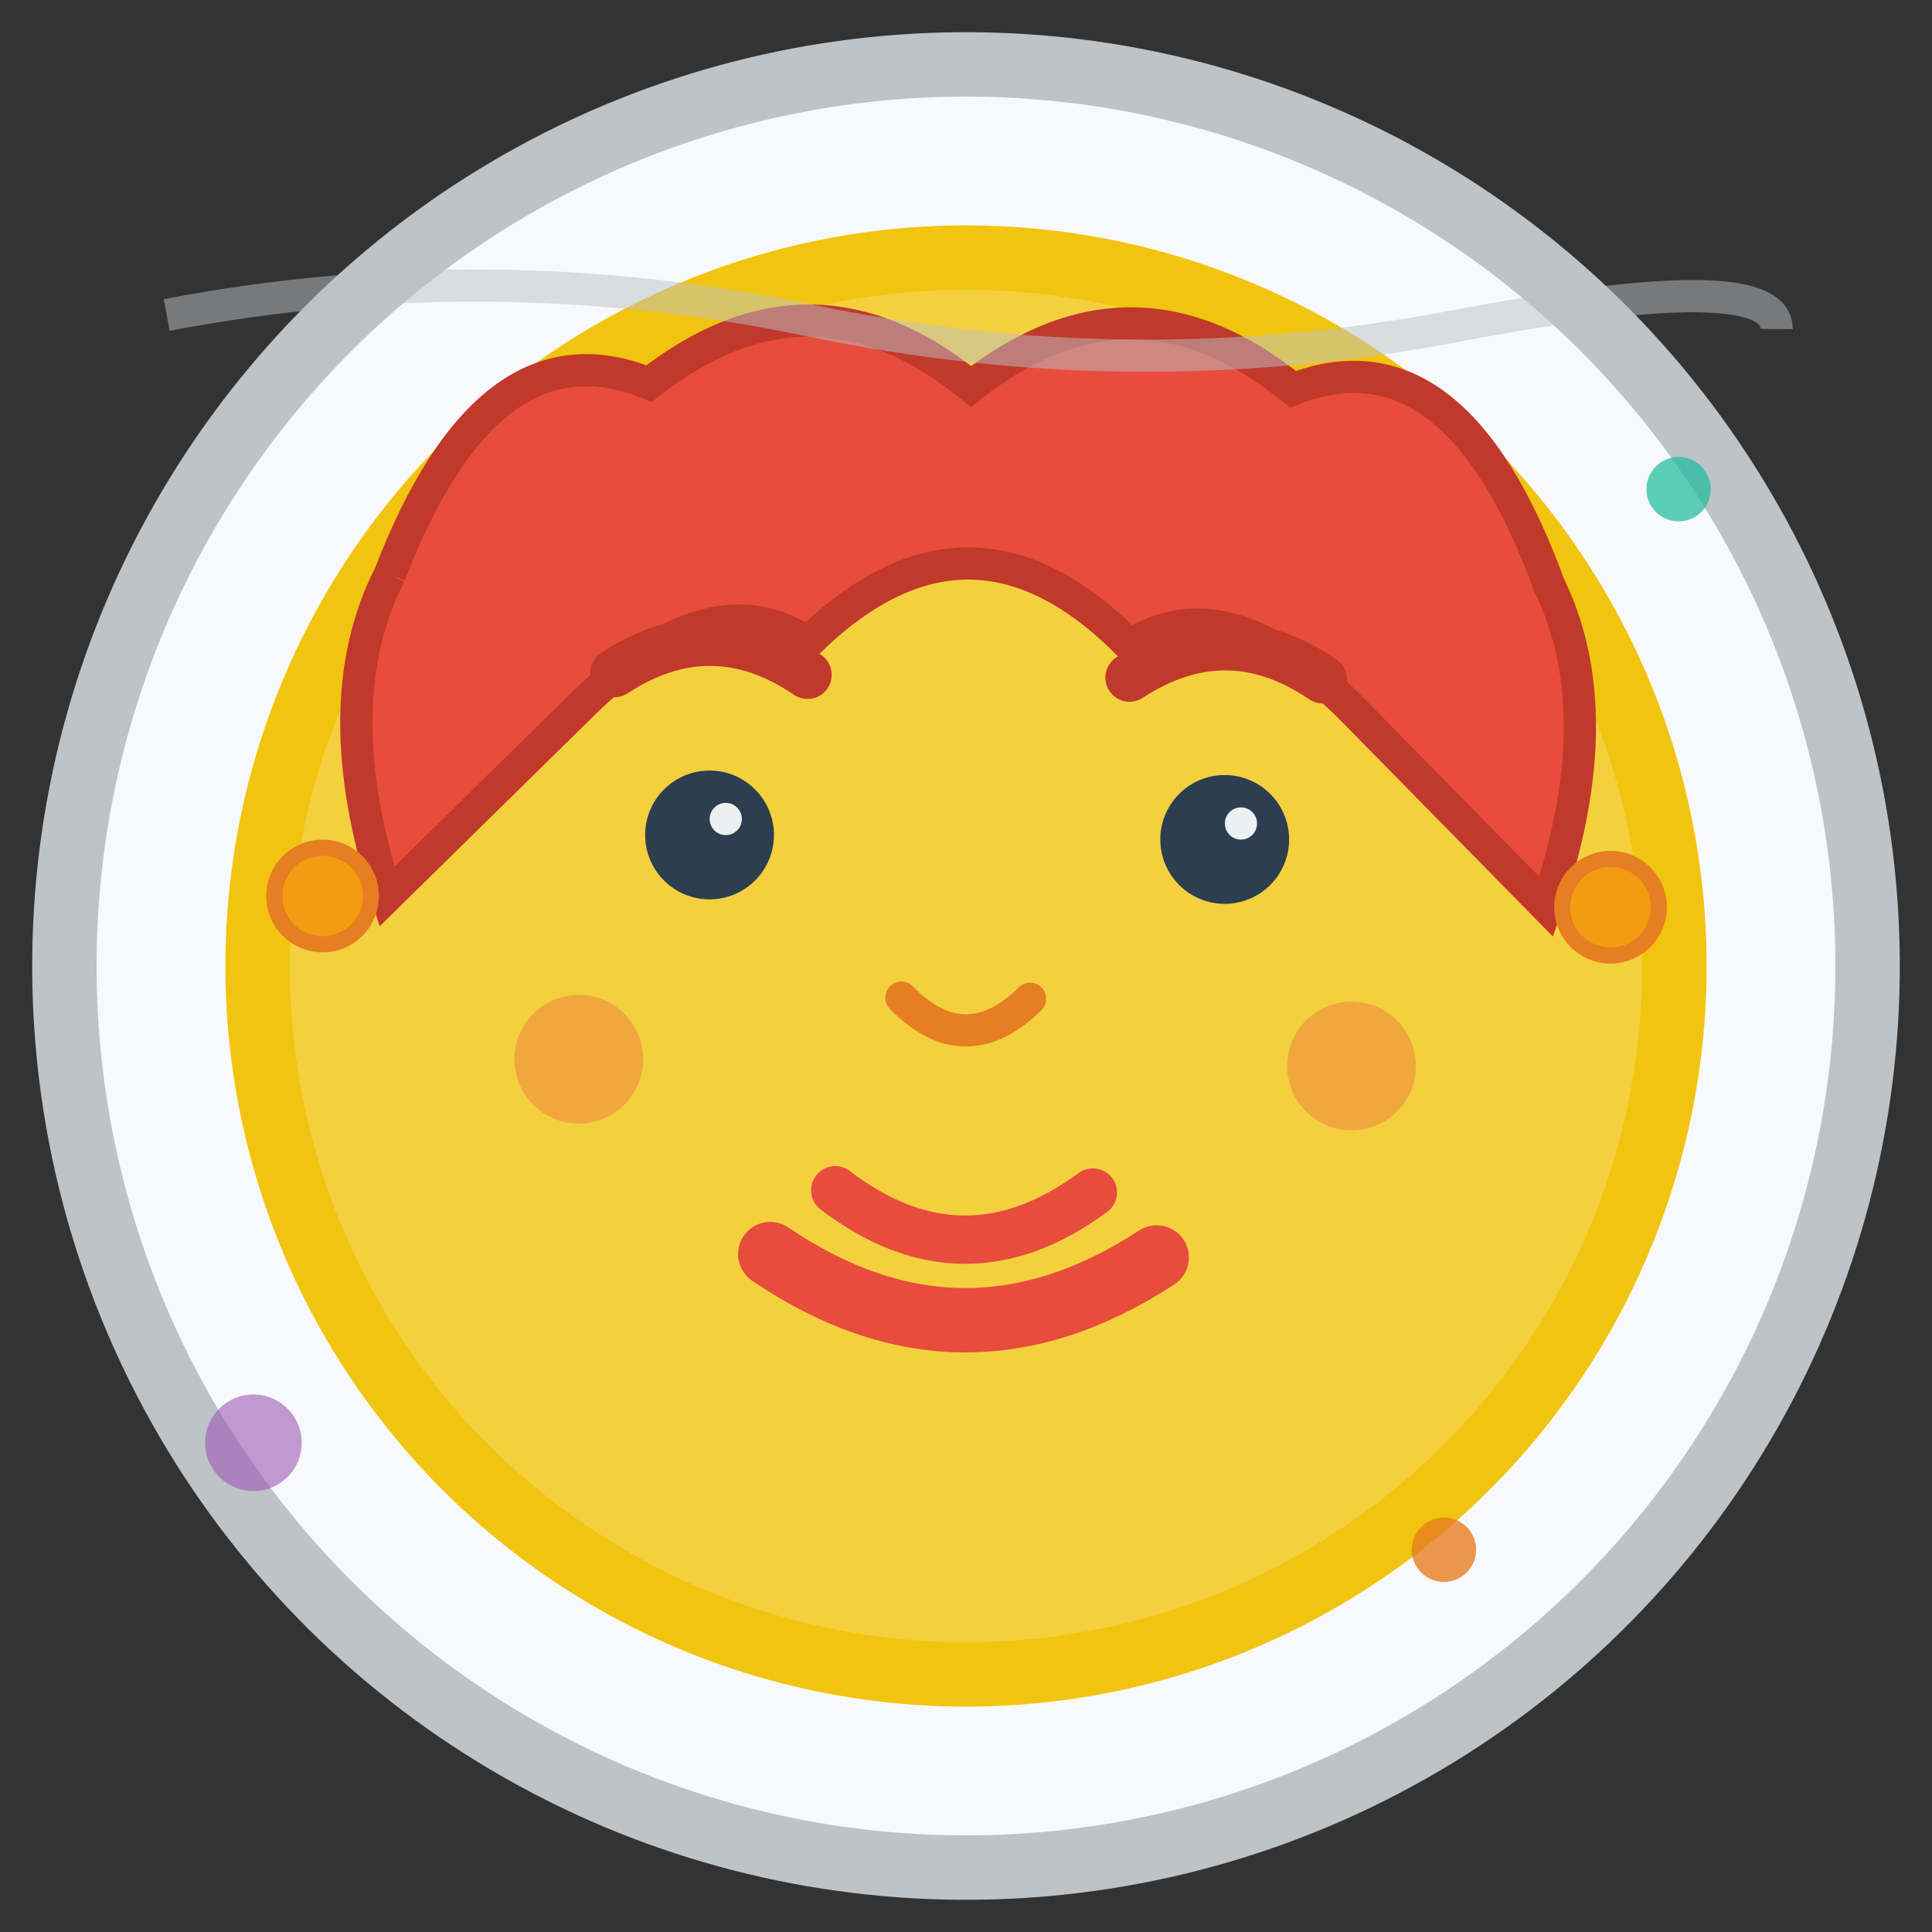
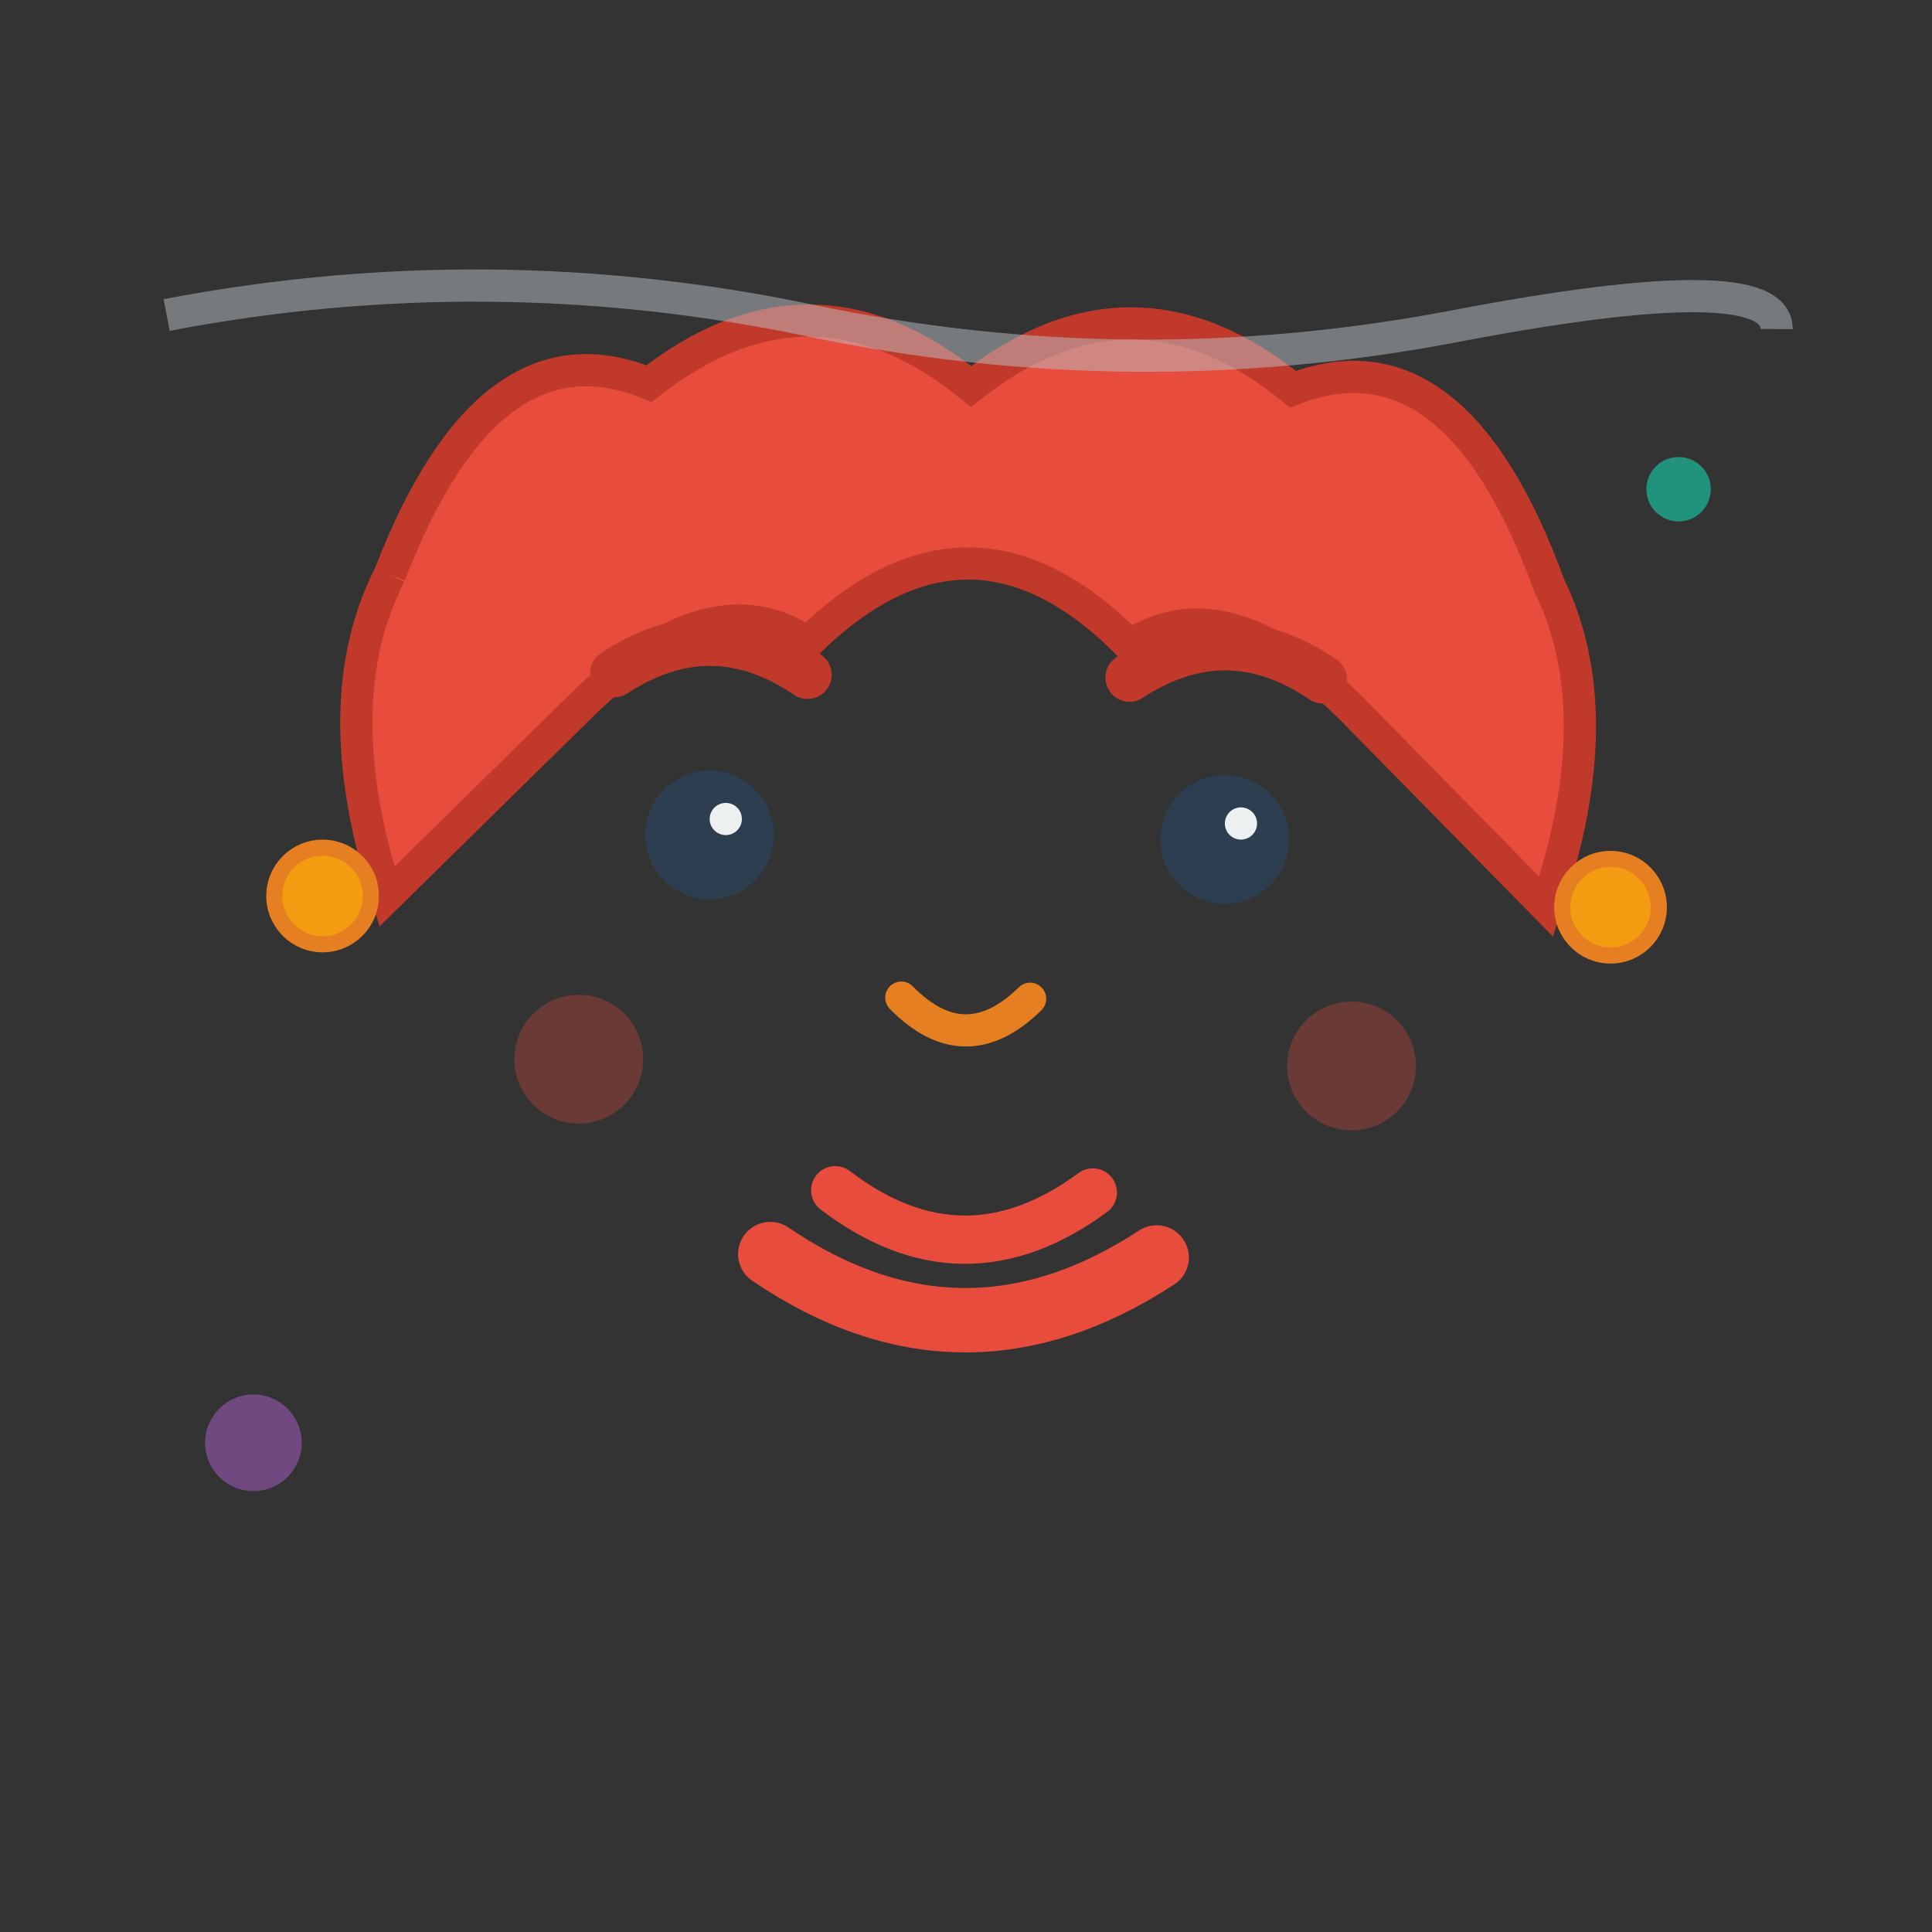
<svg xmlns="http://www.w3.org/2000/svg" width="60" height="60" viewBox="0 0 60 60" fill="none">
  <rect x="0" y="0" width="60" height="60" fill="#333333" stroke="none" />
  <g transform="rotate(0.5 30 30)">
-     <circle cx="30" cy="30" r="28" fill="#f8f9fa" stroke="#bdc3c7" stroke-width="2" />
-     <circle cx="30" cy="30" r="22" fill="#f4d03f" stroke="#f1c40f" stroke-width="2" />
    <path d="M12 18 Q15 10 20 12 Q25 8 30 12 Q35 8 40 12 Q45 10 48 18 Q50 22 48 28 Q45 25 42 22 Q38 18 35 20 Q30 15 25 20 Q22 18 18 22 Q15 25 12 28 Q10 22 12 18" fill="#e74c3c" stroke="#c0392b" stroke-width="1" />
    <circle cx="22" cy="26" r="2" fill="#2c3e50" />
    <circle cx="38" cy="26" r="2" fill="#2c3e50" />
    <circle cx="22.5" cy="25.5" r="0.5" fill="#ecf0f1" />
    <circle cx="38.5" cy="25.5" r="0.5" fill="#ecf0f1" />
    <path d="M19 21 Q22 19 25 21" stroke="#c0392b" stroke-width="1.5" fill="none" stroke-linecap="round" />
    <path d="M35 21 Q38 19 41 21" stroke="#c0392b" stroke-width="1.5" fill="none" stroke-linecap="round" />
    <path d="M28 31 Q30 33 32 31" stroke="#e67e22" stroke-width="1" fill="none" stroke-linecap="round" />
    <path d="M24 39 Q30 43 36 39" stroke="#e74c3c" stroke-width="2" fill="none" stroke-linecap="round" />
    <circle cx="18" cy="33" r="2" fill="#e74c3c" opacity="0.3" />
    <circle cx="42" cy="33" r="2" fill="#e74c3c" opacity="0.3" />
    <circle cx="10" cy="28" r="1.5" fill="#f39c12" stroke="#e67e22" stroke-width="0.5" />
    <circle cx="50" cy="28" r="1.5" fill="#f39c12" stroke="#e67e22" stroke-width="0.5" />
    <path d="M26 37 Q30 40 34 37" stroke="#e74c3c" stroke-width="1.5" fill="none" stroke-linecap="round" />
    <circle cx="8" cy="45" r="1.5" fill="#9b59b6" opacity="0.6" />
    <circle cx="52" cy="15" r="1" fill="#1abc9c" opacity="0.7" />
-     <circle cx="45" cy="48" r="1" fill="#e67e22" opacity="0.8" />
    <path d="M5 10 Q15 8 25 10 T45 10 T55 10" stroke="#bdc3c7" stroke-width="1" fill="none" opacity="0.5" />
  </g>
</svg>